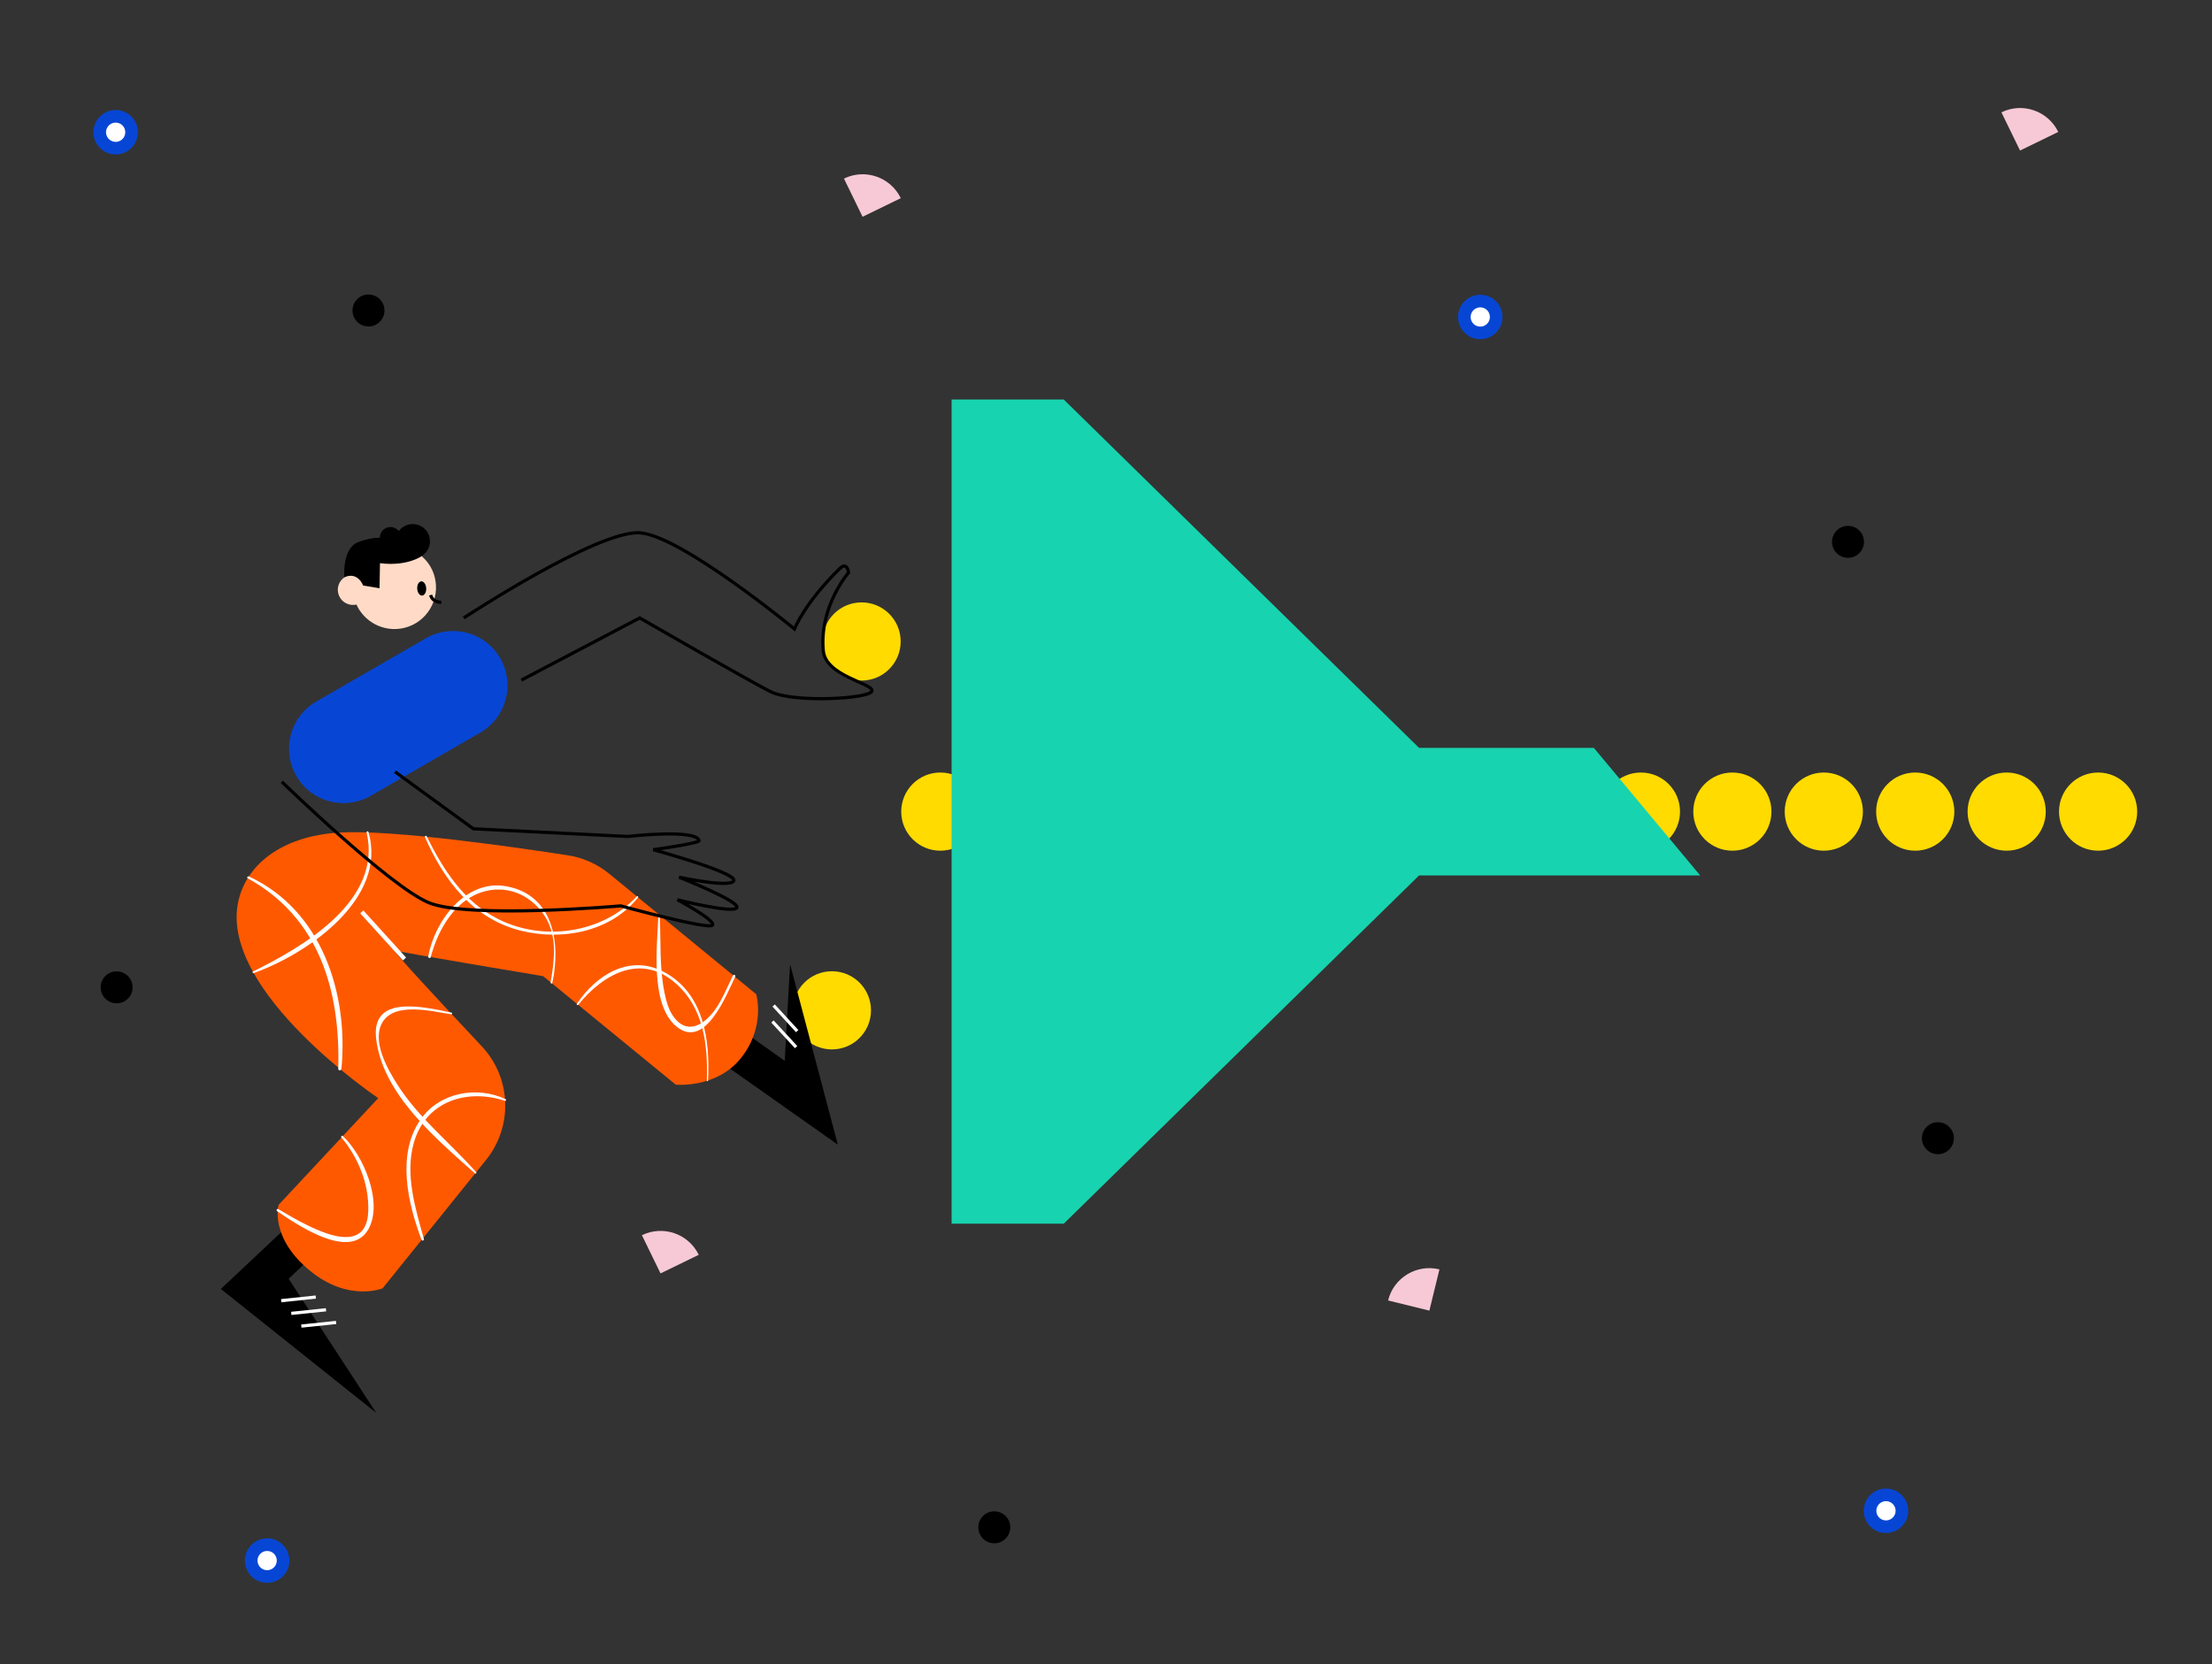
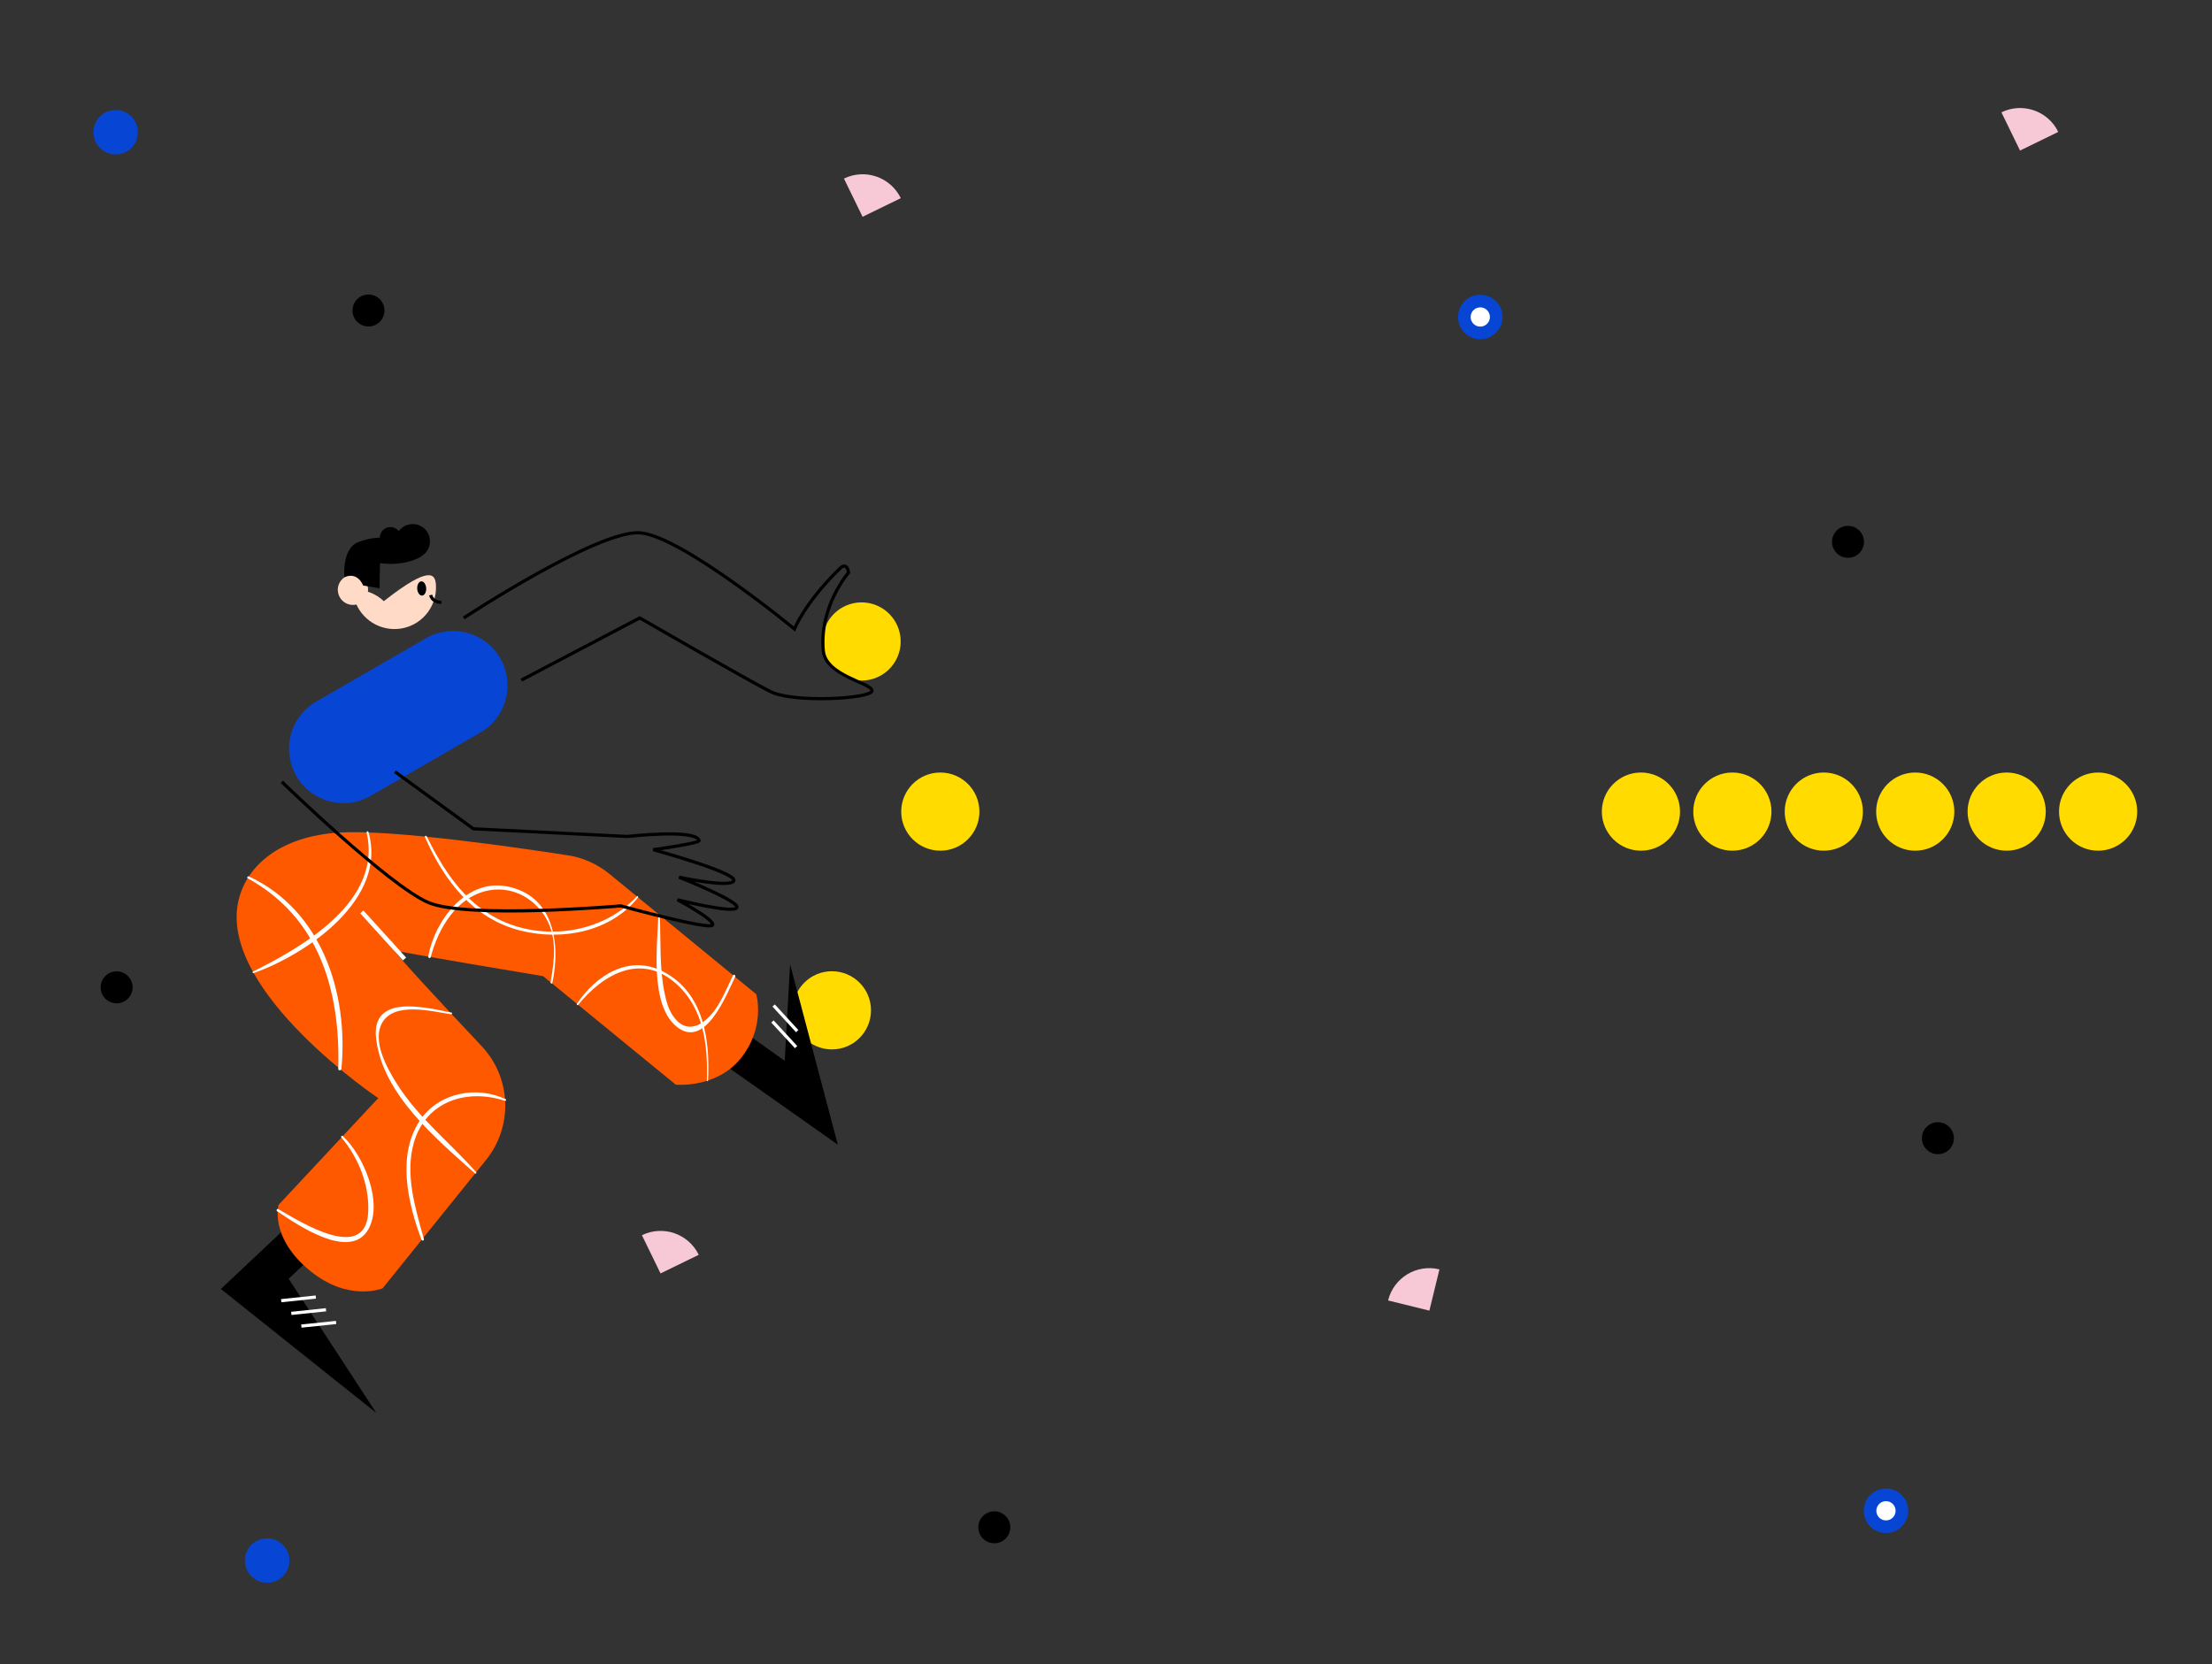
<svg xmlns="http://www.w3.org/2000/svg" version="1.1" id="Ebene_1" x="0px" y="0px" viewBox="0 0 202 152" style="enable-background:new 0 0 202 152;" xml:space="preserve">
  <rect x="0" y="0" width="202" height="152" fill="#333333" stroke="none" />
  <style type="text/css">
	.st0{fill:#FFDB00;}
	.st1{fill:#FFDBC7;}
	.st2{fill:none;stroke:#000000;stroke-width:0.291;stroke-miterlimit:10;}
	.st3{fill:none;stroke:#FFFFFF;stroke-width:0.291;stroke-miterlimit:10;}
	.st4{fill:#0746D5;}
	.st5{fill:#FFC200;}
	.st6{fill:#18D3AF;}
	.st7{fill:#FF5900;}
	.st8{fill:#FFFFFF;}
	.st9{fill:none;stroke:#FFFFFF;stroke-width:0.388;stroke-miterlimit:10;}
	.st10{fill:none;stroke:#000000;stroke-width:0.291;stroke-linejoin:bevel;stroke-miterlimit:10;}
	.st11{fill:#F7C9D6;}
</style>
  <circle class="st0" cx="75.97" cy="92.28" r="3.57" />
  <circle class="st0" cx="78.68" cy="58.59" r="3.57" />
  <circle class="st0" cx="85.87" cy="74.13" r="3.57" />
  <circle class="st0" cx="149.85" cy="74.13" r="3.57" />
  <circle class="st0" cx="158.2" cy="74.13" r="3.57" />
  <circle class="st0" cx="166.55" cy="74.13" r="3.57" />
  <circle class="st0" cx="174.9" cy="74.13" r="3.57" />
  <circle class="st0" cx="183.25" cy="74.13" r="3.57" />
  <circle class="st0" cx="191.6" cy="74.13" r="3.57" />
  <path d="M72.15,88.07l-0.49,8.82l-5.92-4.2c0,0-2.59,2.51-2.47,2.55c0.12,0.04,13.24,9.31,13.24,9.31L72.15,88.07z" />
  <polyline points="26.96,111.34 20.17,117.73 34.36,129.05 26.36,116.8 30.9,112.49 " />
-   <path class="st1" d="M39.81,53.45c0.12,2.09-1.49,3.89-3.58,4c-1.85,0.1-3.47-1.14-3.9-2.87c-0.06-0.23-0.09-0.46-0.11-0.71  c-0.12-2.09,1.49-3.89,3.58-4c1.09-0.06,2.1,0.34,2.83,1.04C39.32,51.55,39.76,52.45,39.81,53.45z" />
+   <path class="st1" d="M39.81,53.45c0.12,2.09-1.49,3.89-3.58,4c-1.85,0.1-3.47-1.14-3.9-2.87c-0.06-0.23-0.09-0.46-0.11-0.71  c1.09-0.06,2.1,0.34,2.83,1.04C39.32,51.55,39.76,52.45,39.81,53.45z" />
  <path d="M39.26,49.35c0.05,0.87-0.62,1.61-1.49,1.66c-0.77,0.04-1.44-0.47-1.62-1.19c-0.02-0.09-0.04-0.19-0.04-0.29  c-0.05-0.87,0.62-1.61,1.49-1.66c0.45-0.03,0.87,0.14,1.18,0.43C39.05,48.56,39.24,48.93,39.26,49.35z" />
  <path d="M36.62,49.05c0.03,0.53-0.38,0.98-0.91,1.01c-0.47,0.03-0.88-0.29-0.99-0.73c-0.01-0.06-0.02-0.12-0.03-0.18  c-0.03-0.53,0.38-0.98,0.91-1.01c0.28-0.02,0.53,0.09,0.72,0.26C36.5,48.57,36.61,48.8,36.62,49.05z" />
  <path class="st2" d="M40.3,55.01c0,0-0.8,0.04-0.97-0.66" />
  <ellipse transform="matrix(0.999 -0.056 0.056 0.999 -2.921 2.216)" cx="38.46" cy="53.74" rx="0.41" ry="0.65" />
  <path class="st1" d="M33.61,53.8c0.04,0.76-0.54,1.41-1.3,1.45c-0.67,0.04-1.26-0.41-1.42-1.04c-0.02-0.08-0.03-0.17-0.04-0.26  c-0.04-0.76,0.54-1.41,1.3-1.45c0.4-0.02,0.76,0.12,1.03,0.38C33.43,53.11,33.59,53.43,33.61,53.8z" />
  <path d="M38.46,50.82c0,0-1.3,0.93-3.76,0.62l-0.04,2.29l-1.5-0.25c0,0-0.46-1.3-1.71-0.76c0,0-0.25-2.6,1.25-3.2  C35.32,48.49,37.75,49.54,38.46,50.82z" />
  <line class="st3" x1="70.54" y1="93.3" x2="72.7" y2="95.64" />
  <line class="st3" x1="70.65" y1="91.84" x2="72.8" y2="94.18" />
  <line class="st3" x1="26.6" y1="119.96" x2="29.77" y2="119.63" />
  <line class="st3" x1="27.52" y1="121.12" x2="30.69" y2="120.79" />
  <line class="st3" x1="25.68" y1="118.8" x2="28.84" y2="118.47" />
  <path class="st4" d="M27.06,70.87L27.06,70.87c1.37,2.38,4.41,3.19,6.79,1.82l10.01-5.78c2.38-1.37,3.19-4.41,1.82-6.79l0,0  c-1.37-2.38-4.41-3.19-6.79-1.82l-10.01,5.78C26.5,65.45,25.69,68.49,27.06,70.87z" />
  <polygon class="st5" points="197,141.37 197,141.37 197,141.37 197,141.37 " />
-   <polygon class="st6" points="86.9,36.49 86.9,111.77 97.14,111.77 129.59,79.96 155.26,79.96 145.55,68.31 129.59,68.31   97.14,36.49 " />
  <path class="st7" d="M21.72,82.54c-1.5,8.13,12.82,17.76,12.82,17.76l-9.1,9.75c0,0-0.86,2.99,2.91,6.05  c3.51,2.85,6.59,1.57,6.59,1.57l9.45-11.73c2.47-3.07,2.31-7.49-0.39-10.37c-3.74-3.98-8.28-8.87-7.98-8.77  c0.5,0.18,13.58,2.36,13.58,2.36l12.11,9.91c0,0,3.66,0.36,5.89-2.35c2.36-2.88,1.46-5.91,1.46-5.91L55.64,79.81  c-1.09-0.89-2.4-1.48-3.8-1.69c-4.71-0.73-15.95-2.36-20.8-2.08C25.57,76.36,22.35,79.13,21.72,82.54z" />
  <g>
    <g>
      <path class="st8" d="M64.66,98.7c0.19-3.72-0.38-7.98-4.02-9.92c-3.13-1.66-6.18,0.25-7.96,2.91c-0.05,0.07,0.06,0.16,0.12,0.09    c2.29-2.83,5.79-4.8,8.99-1.89c2.5,2.26,2.86,5.63,2.76,8.81C64.55,98.77,64.65,98.77,64.66,98.7L64.66,98.7z" />
    </g>
  </g>
  <g>
    <g>
      <path class="st8" d="M66.94,89.09c-0.53,1.06-1.02,2.33-1.74,3.27c-1.01,1.33-2.55,2.18-3.74,0.43c-0.42-0.62-0.61-1.31-0.76-2.04    c-0.5-2.32-0.34-4.78-0.45-7.14c0-0.08-0.13-0.08-0.13,0c-0.09,2.76-0.8,8.18,1.69,10.18c2.62,2.1,4.57-3.03,5.33-4.58    C67.2,89.07,67.01,88.96,66.94,89.09L66.94,89.09z" />
    </g>
  </g>
  <g>
    <g>
      <path class="st8" d="M58.16,81.87c-3.16,3.39-8.56,4.15-12.68,2.07c-3.15-1.59-5-4.5-6.52-7.56c-0.05-0.1-0.2-0.01-0.15,0.09    c1.73,3.93,4.36,7.43,8.73,8.53c3.79,0.95,8.22,0.12,10.73-3.03C58.31,81.9,58.22,81.81,58.16,81.87L58.16,81.87z" />
    </g>
  </g>
  <g>
    <g>
      <path class="st8" d="M50.44,89.77c0.78-3.61,0.13-8.07-4.26-8.83c-3.67-0.63-6.5,3.19-7.07,6.42c-0.03,0.14,0.18,0.21,0.22,0.06    c0.69-2.59,2.29-5.37,5.05-6.04c2.16-0.52,4.28,0.49,5.44,2.41c1.09,1.82,0.81,3.93,0.46,5.93    C50.26,89.83,50.42,89.88,50.44,89.77L50.44,89.77z" />
    </g>
  </g>
  <g>
    <g>
      <path class="st8" d="M22.62,80.22c6.57,3.62,8.47,10.32,8.27,17.4c-0.01,0.19,0.27,0.18,0.29,0c0.65-6.9-1.8-14.49-8.46-17.57    C22.61,80.01,22.51,80.16,22.62,80.22L22.62,80.22z" />
    </g>
  </g>
  <g>
    <g>
      <path class="st8" d="M41.23,92.49c-2.74-0.58-7.36-1.62-6.88,2.4c0.6,5.06,5.47,9.11,9.02,12.28c0.08,0.07,0.18-0.04,0.11-0.11    c-2.38-2.69-5.23-4.92-7.18-7.98c-0.94-1.48-2.39-4.03-1.36-5.73c1.12-1.84,4.45-0.99,6.25-0.71    C41.29,92.66,41.33,92.51,41.23,92.49L41.23,92.49z" />
    </g>
  </g>
  <g>
    <g>
      <path class="st8" d="M46.18,100.4c-2.64-1.25-6.06-0.62-7.78,1.86c-2.2,3.18-1.16,7.64,0.09,10.97c0.05,0.14,0.26,0.08,0.22-0.06    c-0.78-2.81-1.75-5.91-0.91-8.82c1.09-3.78,4.86-4.95,8.32-3.8C46.21,100.57,46.26,100.44,46.18,100.4L46.18,100.4z" />
    </g>
  </g>
  <g>
    <g>
      <path class="st8" d="M33.48,76.03c1.45,6.22-5.68,10.38-10.38,12.71c-0.08,0.04-0.02,0.17,0.06,0.14    c4.93-1.75,12.27-6.8,10.48-12.9C33.61,75.88,33.45,75.93,33.48,76.03L33.48,76.03z" />
    </g>
  </g>
  <g>
    <g>
      <path class="st8" d="M31.18,103.9c1.55,1.83,2.53,4.28,2.45,6.71c-0.15,4.84-6.2,0.99-8.21-0.17c-0.12-0.07-0.23,0.11-0.11,0.19    c1.71,1.14,6.67,4.63,8.34,1.63c1.37-2.47-0.49-6.78-2.34-8.49C31.22,103.68,31.1,103.8,31.18,103.9L31.18,103.9z" />
    </g>
  </g>
  <line class="st9" x1="36.94" y1="87.59" x2="33.04" y2="83.29" />
  <path class="st2" d="M47.61,62.12l10.81-5.68c0,0,9.8,5.65,11.92,6.72c2.12,1.08,9.23,0.66,9.29-0.06s-4.25-1.33-4.45-3.69  c-0.36-4.05,2.31-7.11,2.31-7.11s-0.11-1.04-0.79-0.38c-3.23,3.15-4.15,5.53-4.15,5.53s-10.25-8.45-14.07-8.78  s-16.13,7.77-16.13,7.77" />
  <path class="st10" d="M25.74,71.41c0,0,9.78,9.49,13.37,11.02s17.58,0.31,17.58,0.31s8.19,2.25,8.39,1.75  c0.2-0.5-3.22-2.31-3.22-2.31s5.14,1.3,5.43,0.72c0.29-0.58-5.28-2.78-5.28-2.78s4.83,1.04,5.01,0.3c0.18-0.74-7.36-2.81-7.36-2.81  s4.24-0.59,4.18-0.83c-0.25-1.1-6.52-0.38-6.52-0.38L43.23,75.7l-7.16-5.21" />
  <ellipse transform="matrix(0.996 -0.089 0.089 0.996 -2.04 12.12)" class="st4" cx="135.18" cy="28.98" rx="2.03" ry="2.03" />
  <ellipse transform="matrix(0.996 -0.089 0.089 0.996 -2.04 12.12)" class="st8" cx="135.18" cy="28.98" rx="0.88" ry="0.88" />
  <ellipse transform="matrix(0.996 -0.089 0.089 0.996 -1.031 0.986)" class="st4" cx="10.56" cy="12.08" rx="2.03" ry="2.03" />
-   <ellipse transform="matrix(0.996 -0.089 0.089 0.996 -1.031 0.986)" class="st8" cx="10.56" cy="12.08" rx="0.88" ry="0.88" />
  <ellipse transform="matrix(0.996 -0.089 0.089 0.996 -12.563 2.727)" class="st4" cx="24.37" cy="142.55" rx="2.03" ry="2.03" />
-   <ellipse transform="matrix(0.996 -0.089 0.089 0.996 -12.563 2.727)" class="st8" cx="24.37" cy="142.55" rx="0.88" ry="0.88" />
  <ellipse transform="matrix(0.996 -0.089 0.089 0.996 -11.578 15.839)" class="st4" cx="172.21" cy="138.03" rx="2.03" ry="2.03" />
  <ellipse transform="matrix(0.996 -0.089 0.089 0.996 -11.578 15.839)" class="st8" cx="172.21" cy="138.03" rx="0.88" ry="0.88" />
  <circle cx="168.76" cy="49.49" r="1.46" />
  <circle cx="176.97" cy="103.96" r="1.46" />
  <circle cx="33.65" cy="28.36" r="1.46" />
  <circle cx="10.65" cy="90.18" r="1.46" />
  <circle cx="90.8" cy="139.5" r="1.46" />
  <path class="st11" d="M187.96,12.05c-0.94-1.93-3.26-2.73-5.19-1.79l1.7,3.49L187.96,12.05z" />
  <path class="st11" d="M82.26,18.1c-0.94-1.93-3.26-2.73-5.19-1.79l1.7,3.49L82.26,18.1z" />
  <path class="st11" d="M63.81,114.61c-0.94-1.93-3.26-2.73-5.19-1.79l1.7,3.49L63.81,114.61z" />
  <path class="st11" d="M131.45,115.94c-2.08-0.51-4.18,0.76-4.69,2.84l3.77,0.93L131.45,115.94z" />
</svg>